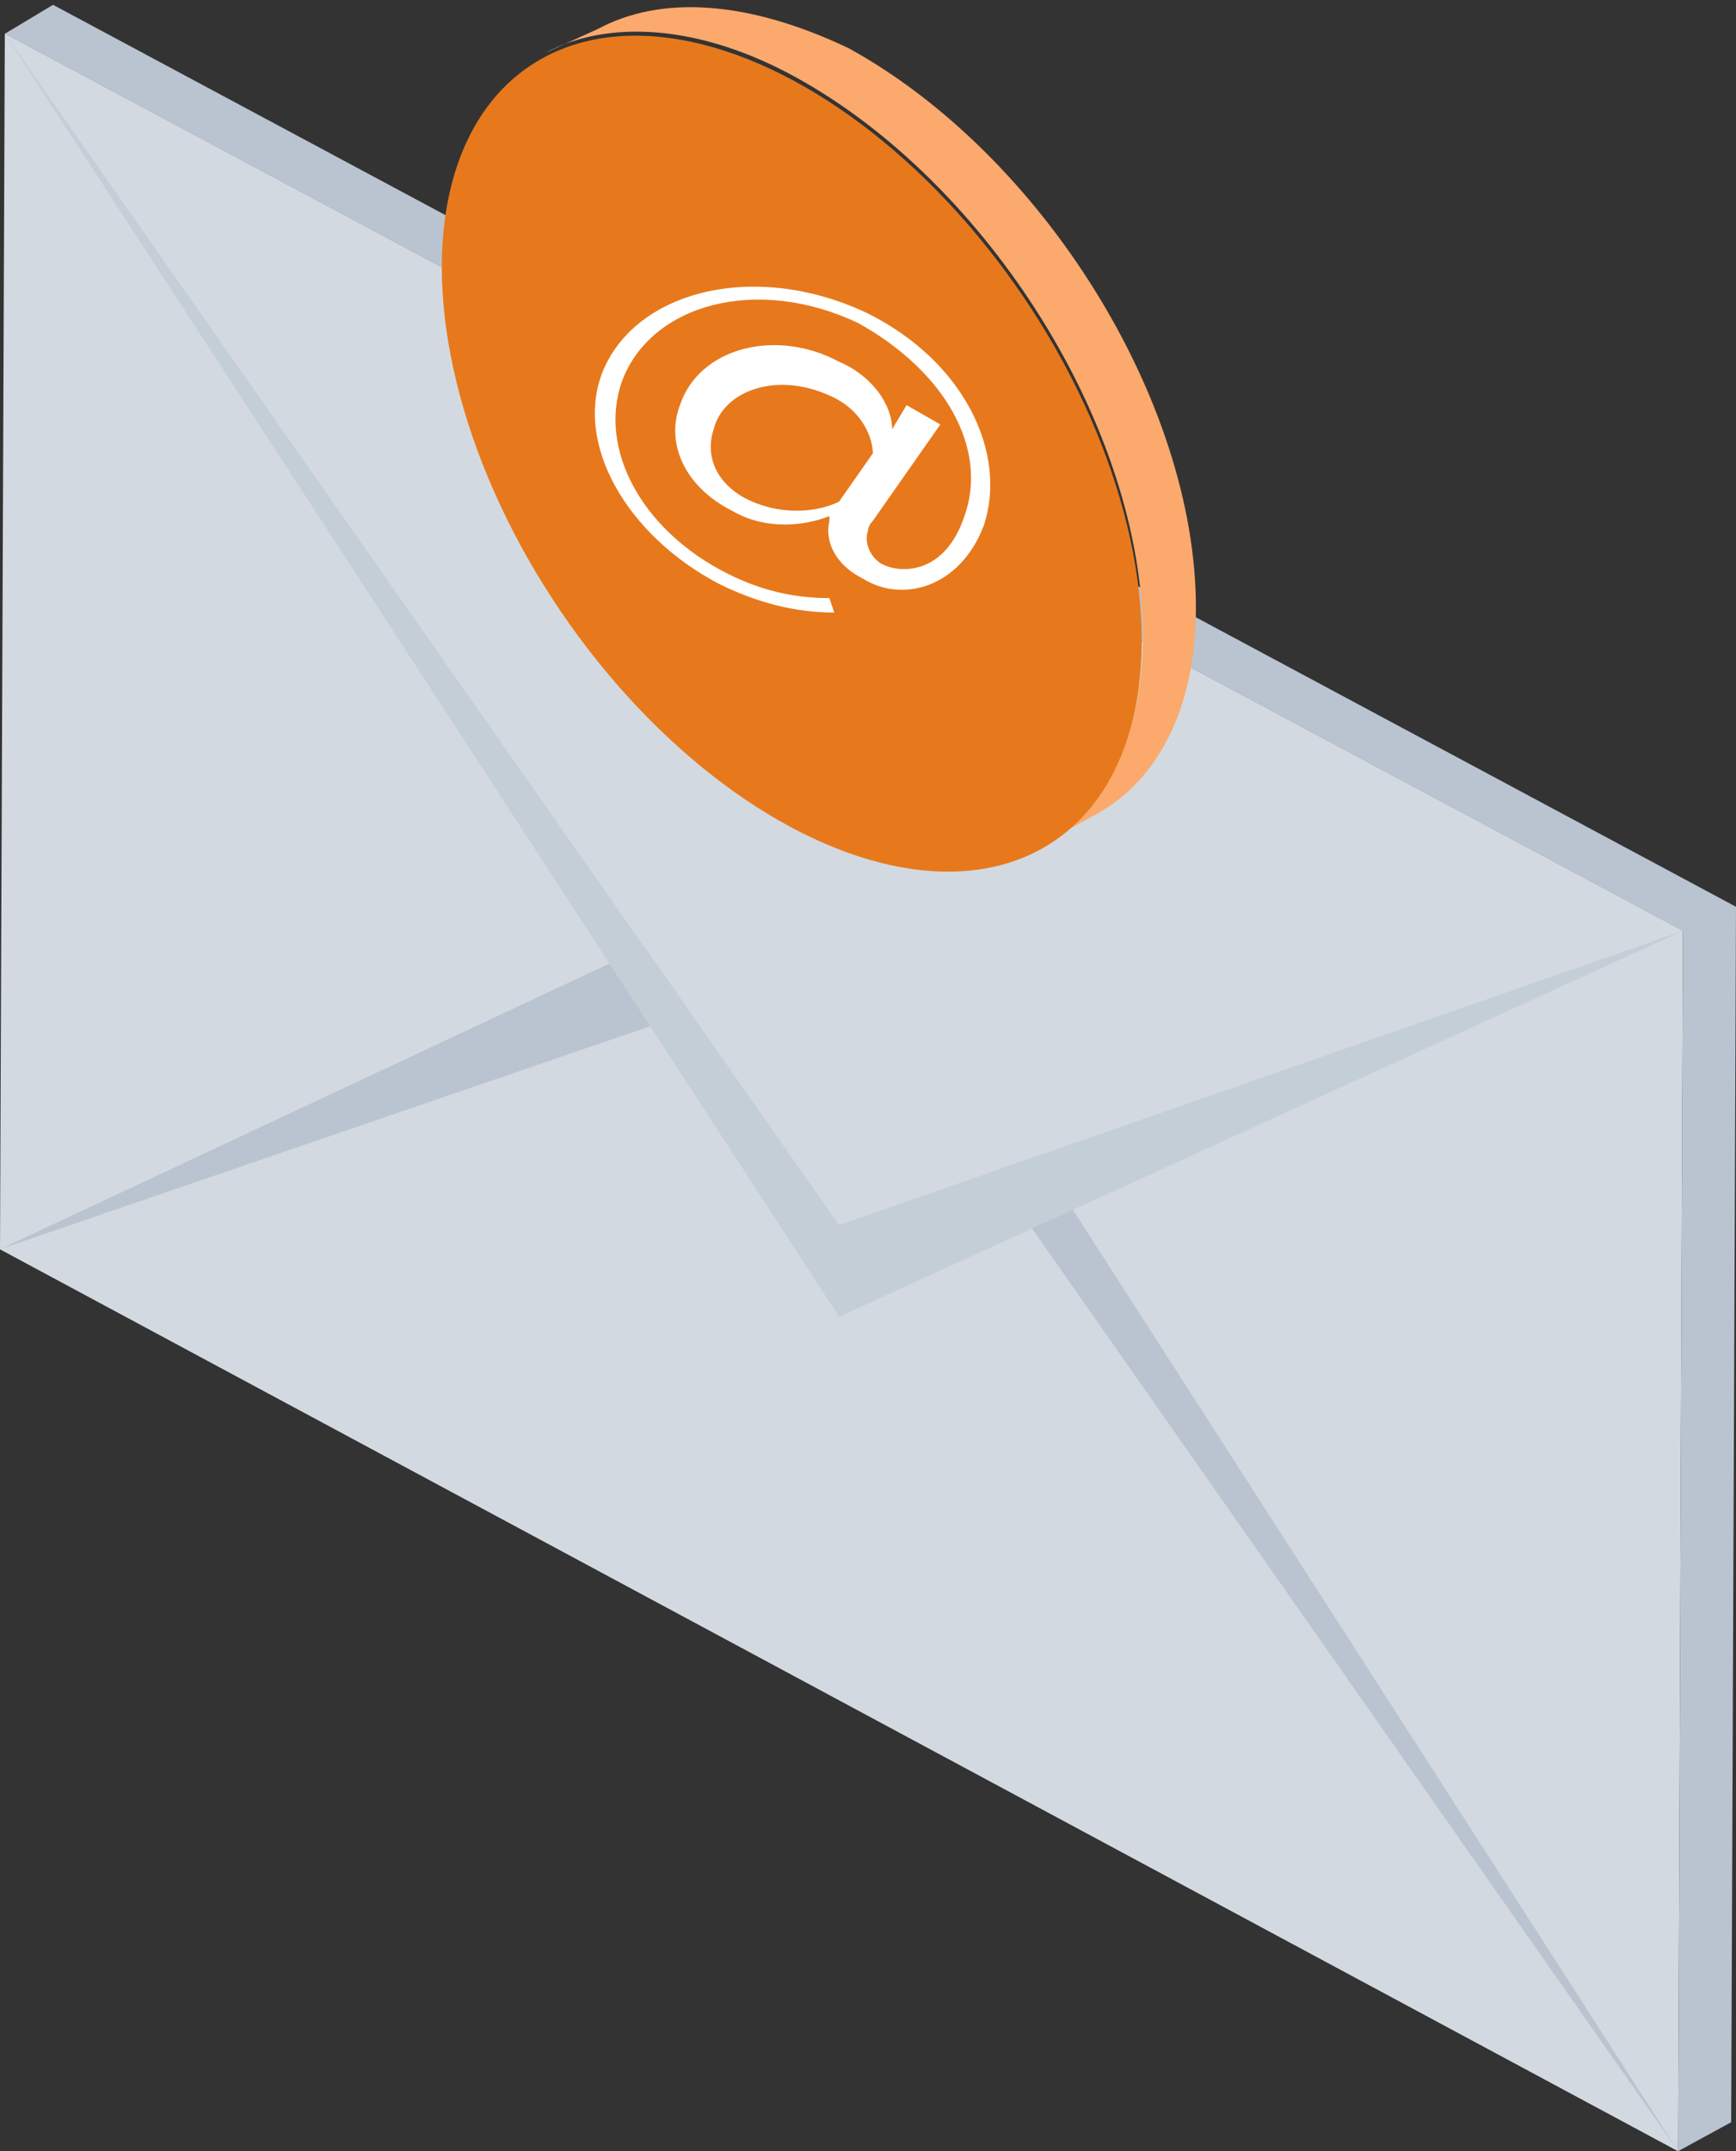
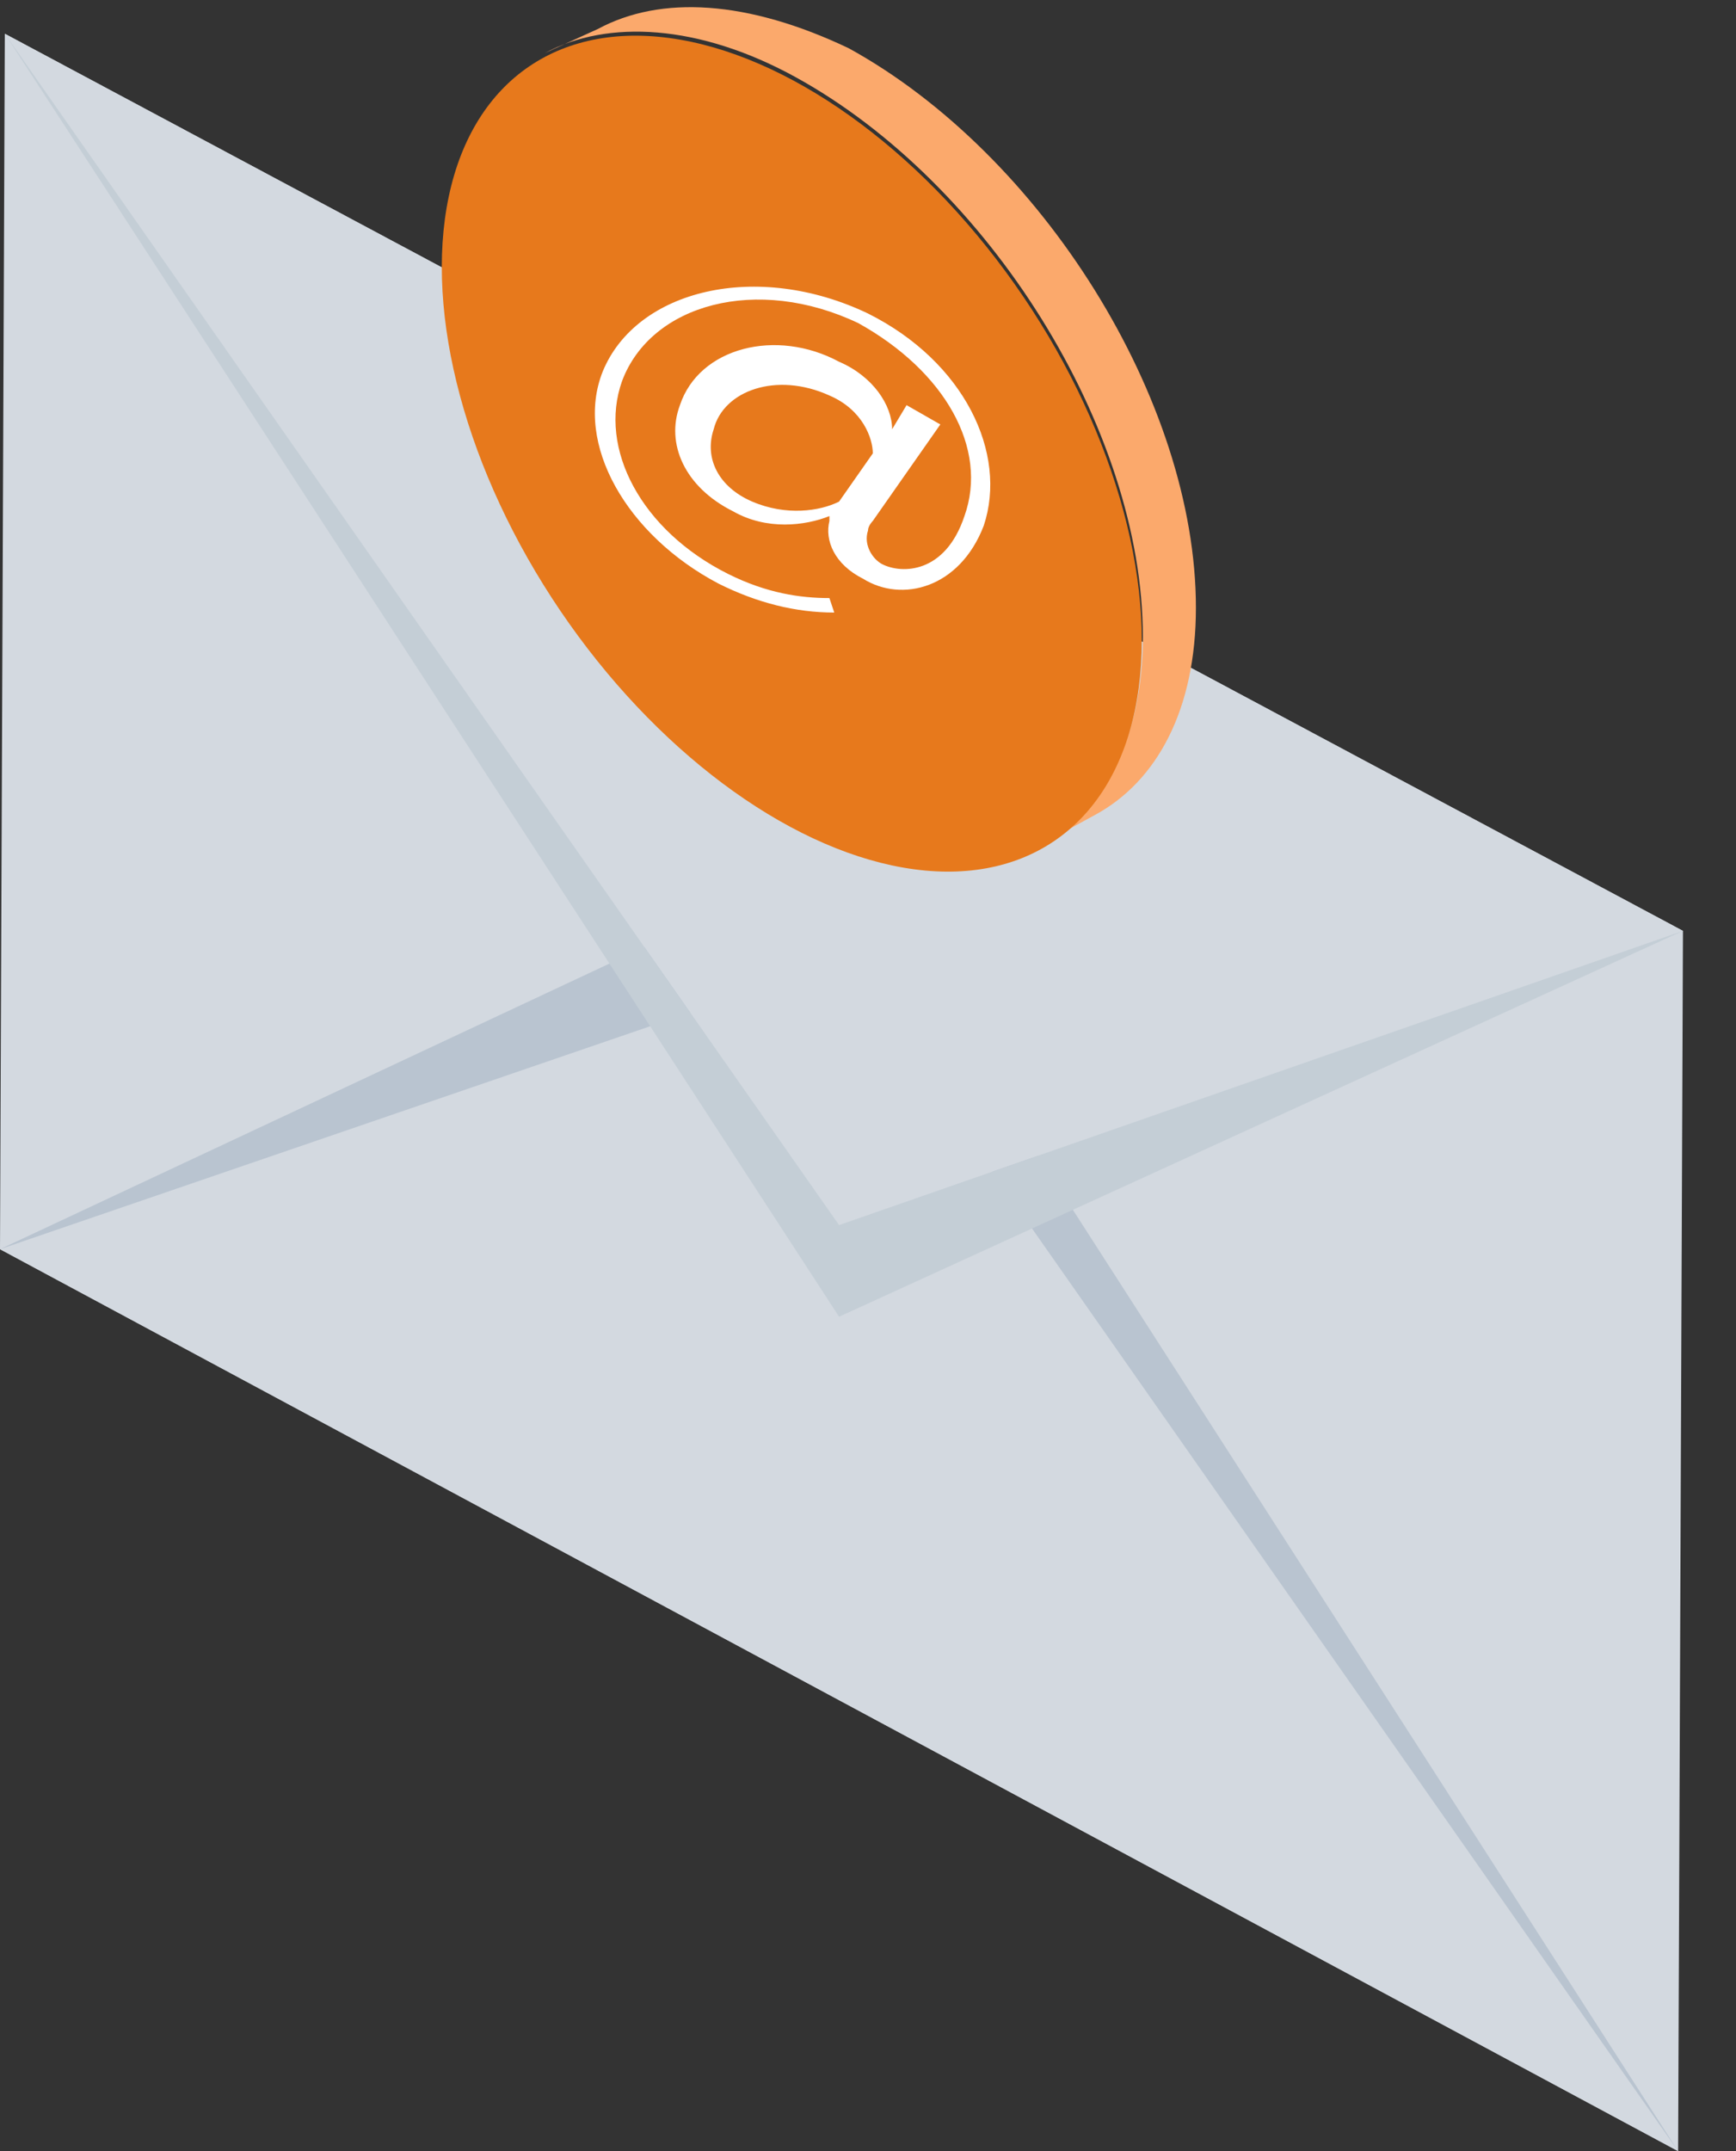
<svg xmlns="http://www.w3.org/2000/svg" version="1.1" id="Layer_1" x="0px" y="0px" viewBox="0 0 36 44.6" style="enable-background:new 0 0 36 44.6;" xml:space="preserve">
  <rect x="0" y="0" width="36" height="44.6" fill="#333333" stroke="none" />
  <style type="text/css">
	.st0{fill:#D3D9E0;}
	.st1{fill:#B9C4D0;}
	.st2{fill:#C4CED6;}
	.st3{fill:#FBA96C;}
	.st4{fill:#E7791C;}
	.st5{fill:#FFFFFF;}
</style>
  <g>
    <polygon class="st0" points="34.9,19.3 34.8,44.6 0,25.9 0.1,0.7  " />
    <g>
-       <polygon class="st1" points="34.9,19.3 34.8,44.6 35.9,44 36,18.8 1.1,0.1 0.1,0.7   " />
-     </g>
+       </g>
    <g>
      <polygon class="st0" points="34.8,44.6 0,25.9 17.5,19.9   " />
    </g>
    <g>
      <polygon class="st1" points="34.8,44.6 0,25.9 34.8,44.6 17.5,19.9 0,25.9 17.5,17.7   " />
    </g>
    <g>
      <polygon class="st0" points="34.9,19.3 17.4,25.4 0.1,0.7   " />
    </g>
    <g>
      <polygon class="st2" points="17.4,25.4 34.9,19.3 17.4,27.3 0.1,0.7   " />
    </g>
    <g>
      <path class="st3" d="M12.4,0.6C13.7-0.1,15.5,0,17.6,1c4,2.2,7.2,7.3,7.2,11.6c0,2.1-0.8,3.6-2.1,4.3l-1.1,0.6    c1.3-0.7,2.1-2.2,2.1-4.3c0-4.3-3.2-9.4-7.2-11.6c-2-1.1-3.9-1.2-5.2-0.5L12.4,0.6z" />
    </g>
    <g>
      <ellipse transform="matrix(0.828 -0.561 0.561 0.828 -2.433 10.823)" class="st4" cx="16.4" cy="9.4" rx="5.8" ry="9.7" />
    </g>
    <g>
      <g>
        <path class="st5" d="M18,6.5c2,1,2.9,2.9,2.4,4.4c-0.5,1.3-1.7,1.6-2.5,1.1c-0.6-0.3-0.8-0.8-0.7-1.2l0-0.1     c-0.5,0.2-1.3,0.3-2-0.1c-1-0.5-1.4-1.4-1.1-2.2c0.4-1.2,2-1.6,3.3-0.9c0.7,0.3,1.1,0.9,1.1,1.4l0.3-0.5l0.7,0.4l-1.4,2     c0,0-0.1,0.1-0.1,0.2c-0.1,0.3,0.1,0.6,0.3,0.7c0.4,0.2,1.3,0.2,1.7-1c0.5-1.4-0.4-3-2.2-4c-2.1-1-4.3-0.4-4.9,1.2     c-0.5,1.4,0.4,3.1,2.2,4c0.8,0.4,1.5,0.5,2.1,0.5l0.1,0.3c-0.8,0-1.6-0.2-2.4-0.6c-1.9-1-3-2.9-2.4-4.4C13.2,6,15.7,5.4,18,6.5z      M17.4,10.4l0.7-1c0-0.3-0.2-0.9-0.9-1.2c-1.1-0.5-2.2-0.1-2.4,0.7c-0.2,0.6,0.1,1.2,0.8,1.5C16.3,10.7,17,10.6,17.4,10.4" />
      </g>
    </g>
  </g>
</svg>